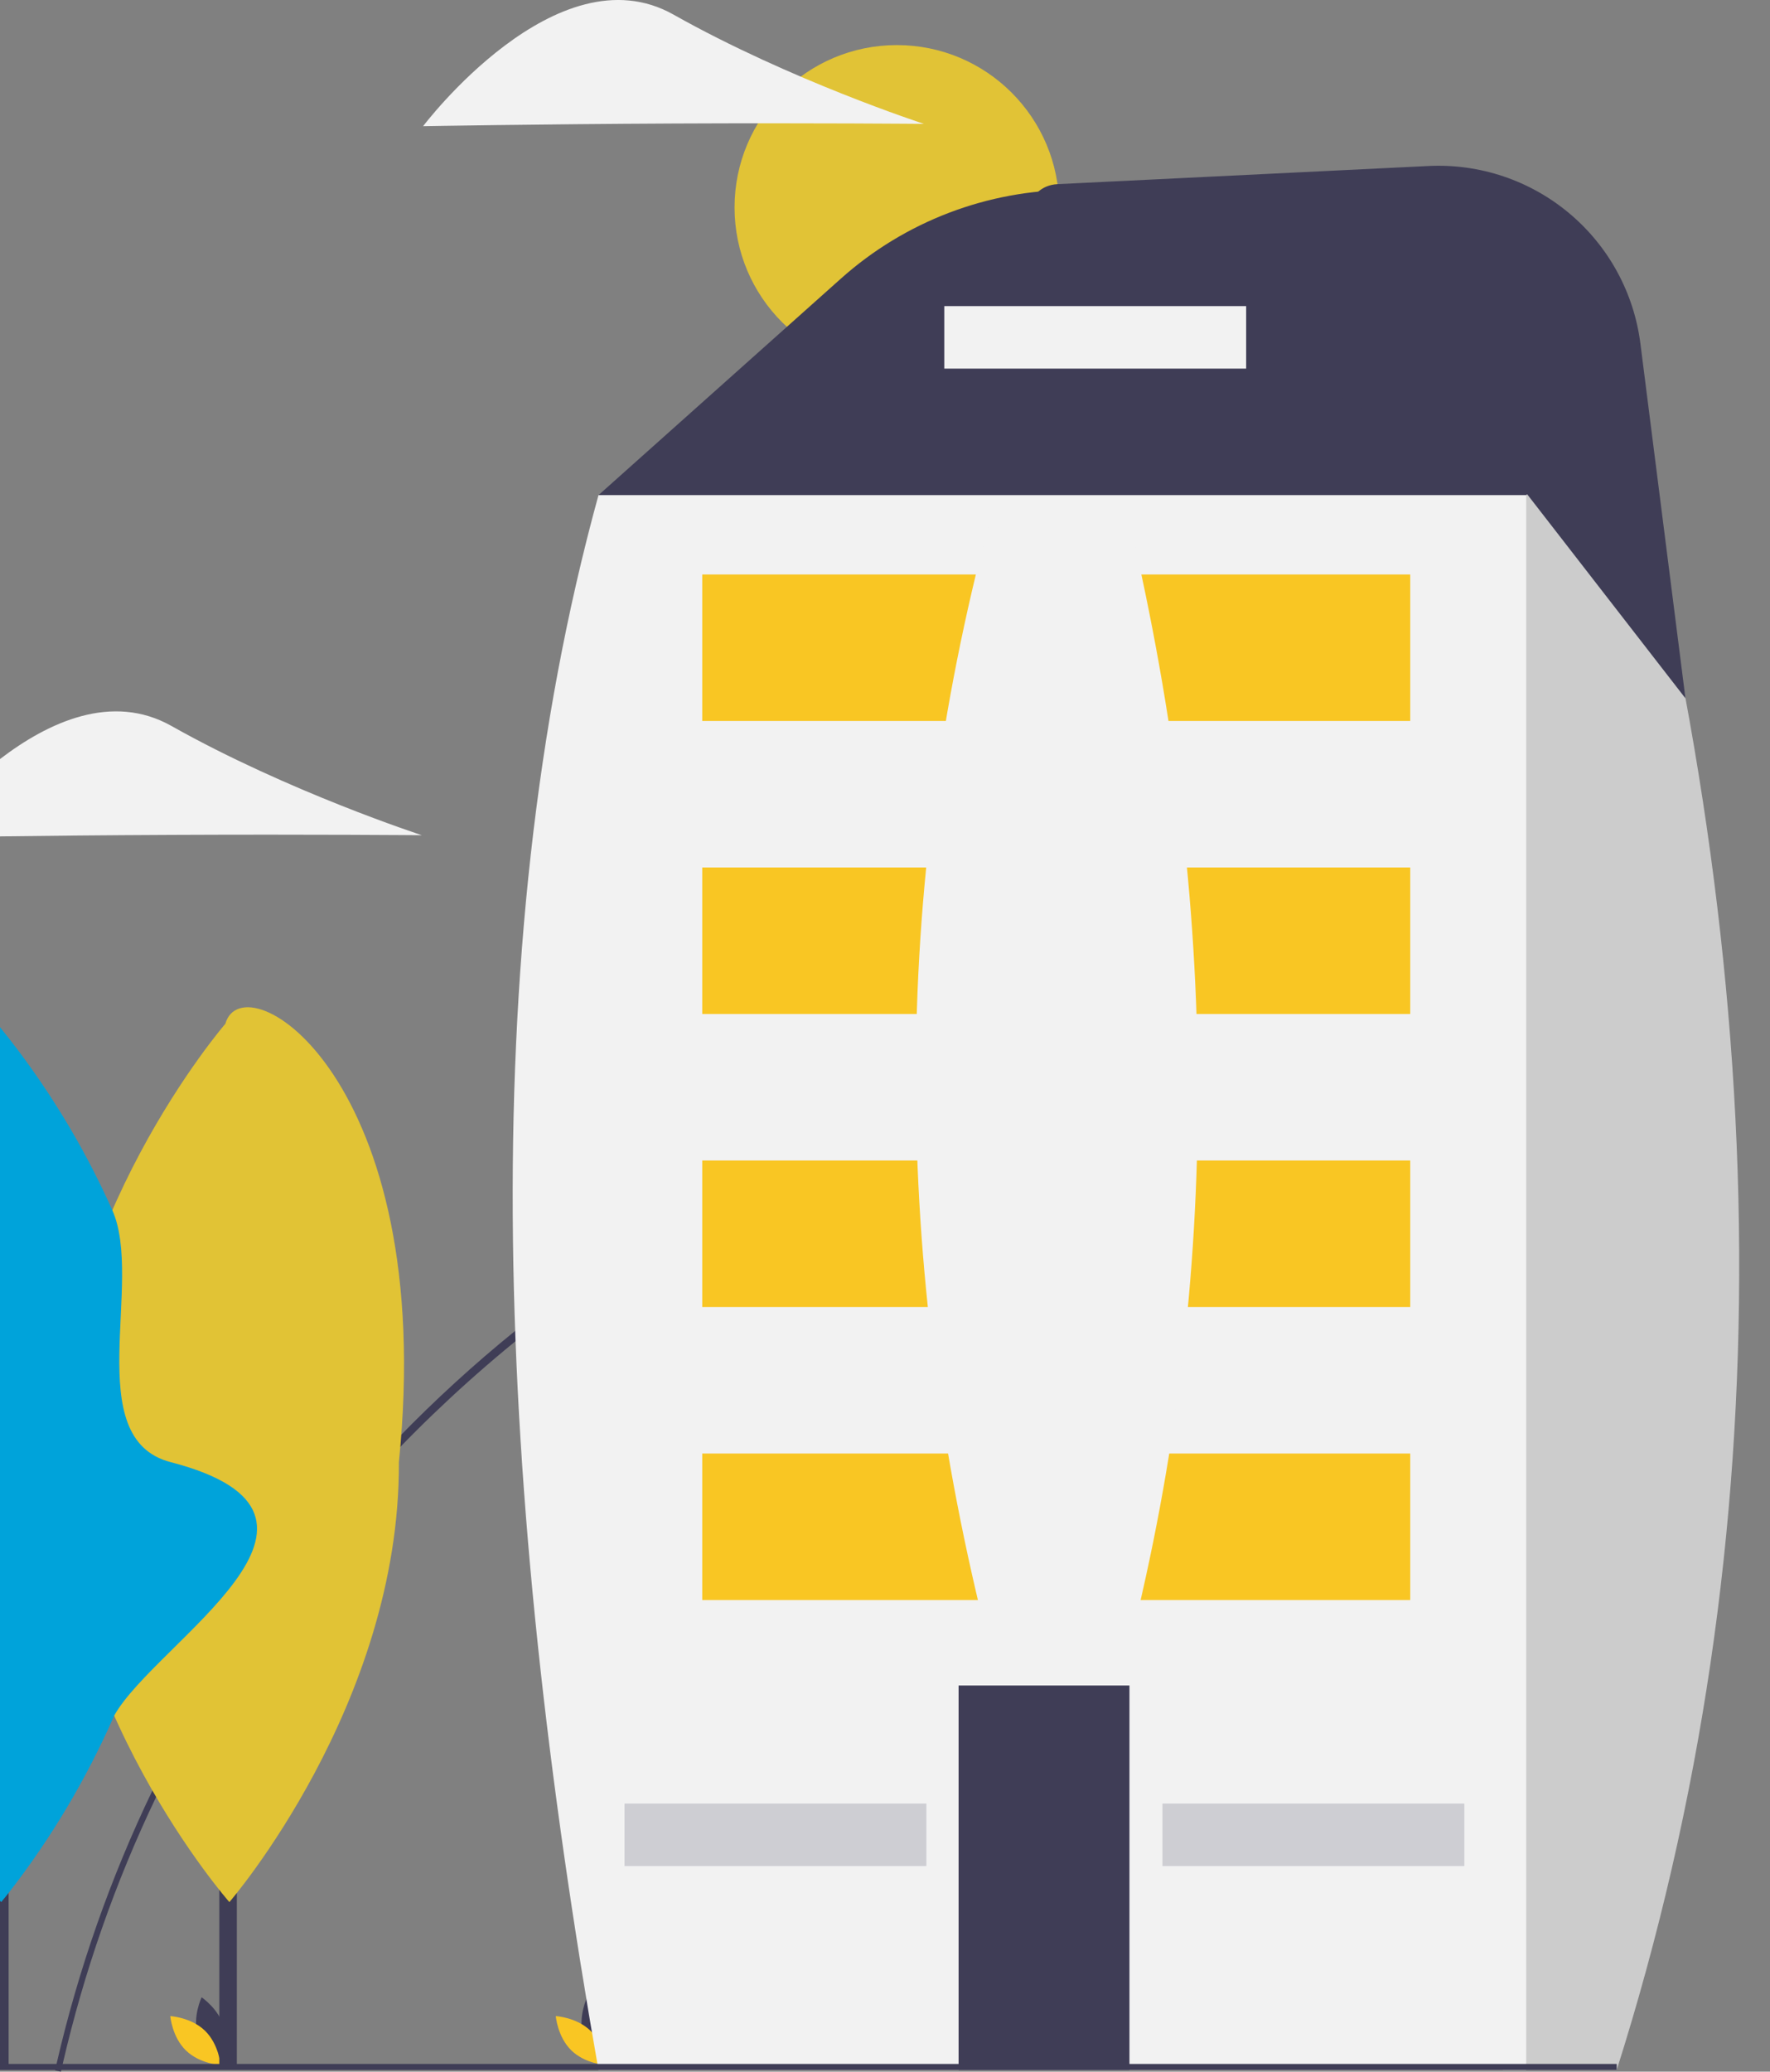
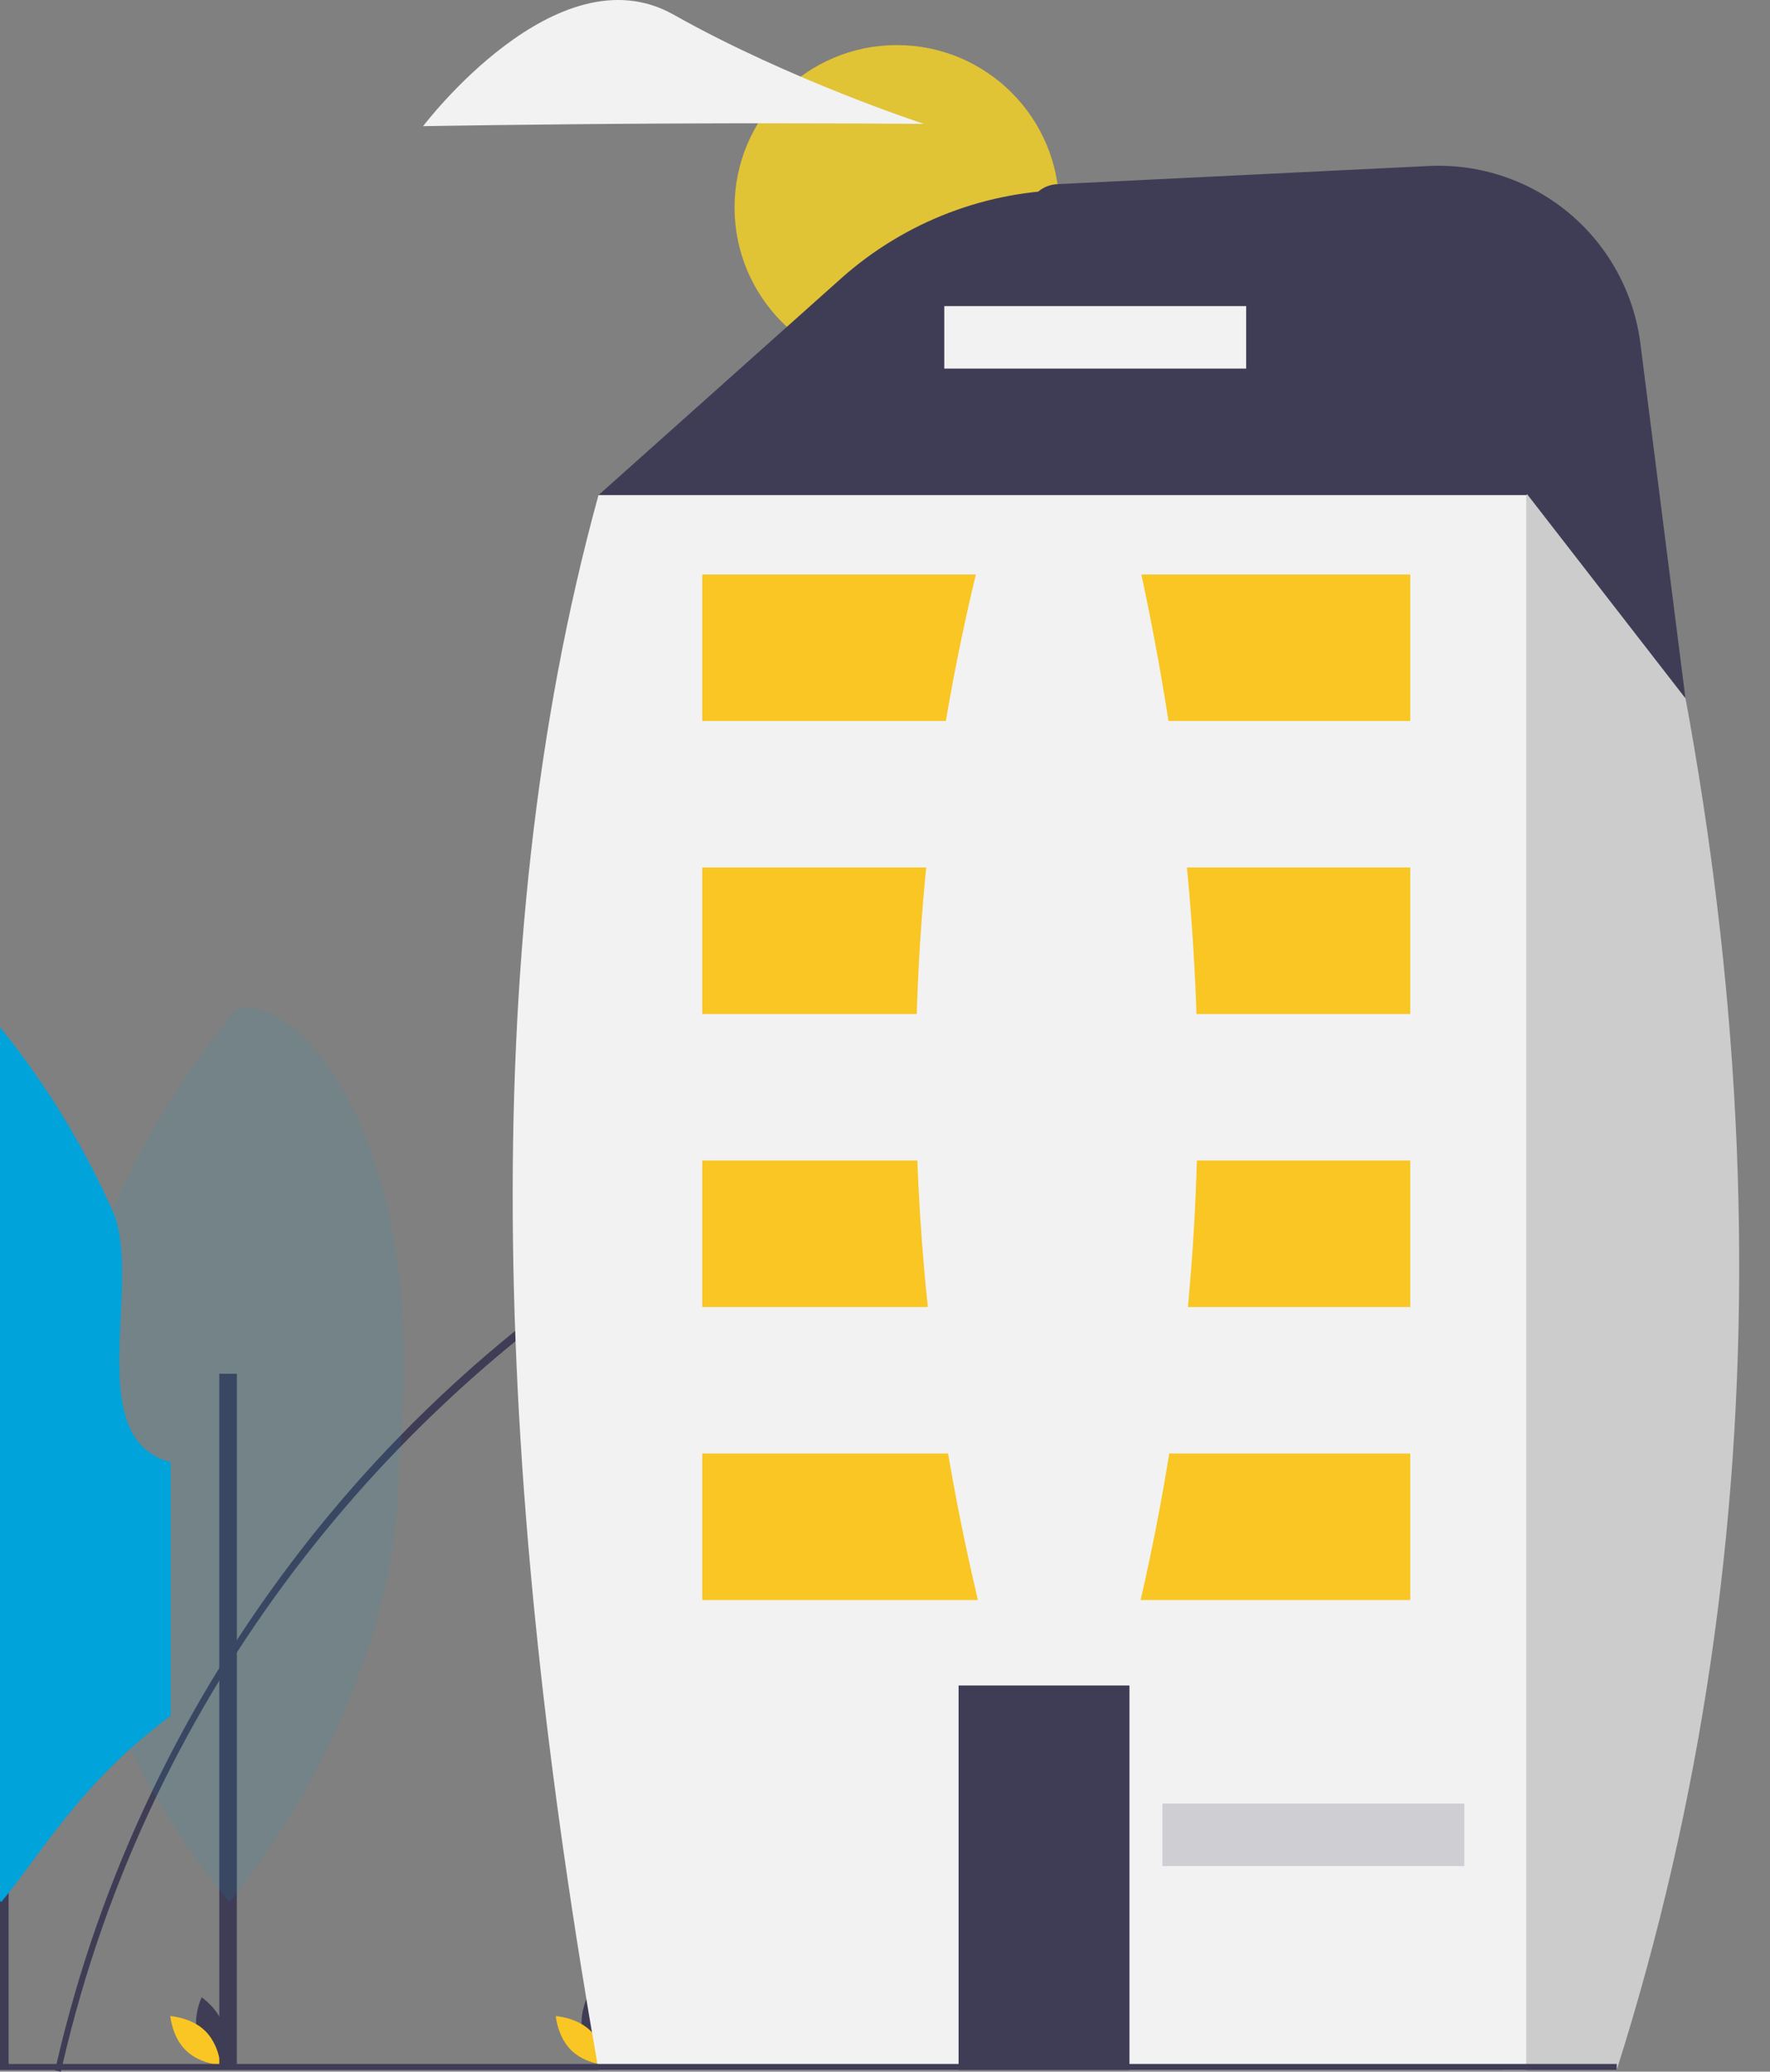
<svg xmlns="http://www.w3.org/2000/svg" width="47" height="55" viewBox="0 0 47 55" fill="none">
  <rect x="0" y="0" width="47" height="55" fill="#808080" stroke="none" />
  <g clip-path="url(#clip0_1760_5009)">
    <path d="M40.526 27.809C41.331 27.917 42.133 28.053 42.93 28.216V28.363C42.138 28.202 41.337 28.068 40.526 27.961C38.989 27.759 37.439 27.656 35.889 27.654H35.836C30.853 27.658 25.93 28.735 21.4 30.81C20.461 31.239 19.543 31.707 18.647 32.215C15.675 33.901 12.961 36.003 10.585 38.459C8.98 40.119 7.541 41.932 6.289 43.872C6.131 44.118 5.975 44.365 5.824 44.615C5.213 45.617 4.653 46.649 4.146 47.708C3.062 49.972 2.23 52.349 1.665 54.795C1.651 54.848 1.639 54.901 1.627 54.954C1.624 54.969 1.62 54.985 1.617 55L1.462 54.965C1.463 54.961 1.464 54.958 1.465 54.954C1.477 54.901 1.489 54.848 1.501 54.795C2.079 52.289 2.933 49.855 4.047 47.537V47.536C4.581 46.42 5.174 45.334 5.824 44.281C5.976 44.033 6.131 43.788 6.289 43.544C7.541 41.62 8.975 39.821 10.574 38.173C11.551 37.166 12.588 36.218 13.679 35.334L13.68 35.333C15.237 34.073 16.899 32.947 18.647 31.967C19.387 31.551 20.138 31.166 20.9 30.81C25.597 28.61 30.724 27.478 35.911 27.495C37.454 27.499 38.996 27.604 40.526 27.809Z" fill="#3F3D56" />
    <path d="M23.815 9.817C26.195 9.817 28.125 7.888 28.125 5.507C28.125 3.127 26.195 1.197 23.815 1.197C21.435 1.197 19.505 3.127 19.505 5.507C19.505 7.888 21.435 9.817 23.815 9.817Z" fill="#E1C336" />
    <path d="M5.246 54.021C5.381 54.518 5.841 54.825 5.841 54.825C5.841 54.825 6.083 54.328 5.949 53.831C5.815 53.334 5.354 53.026 5.354 53.026C5.354 53.026 5.112 53.524 5.246 54.021Z" fill="#3F3D56" />
    <path d="M5.444 53.914C5.813 54.273 5.858 54.825 5.858 54.825C5.858 54.825 5.305 54.795 4.936 54.436C4.567 54.077 4.522 53.525 4.522 53.525C4.522 53.525 5.075 53.555 5.444 53.914Z" fill="#F9C623" />
    <path d="M15.482 54.021C15.617 54.518 16.077 54.825 16.077 54.825C16.077 54.825 16.32 54.328 16.185 53.831C16.051 53.334 15.591 53.026 15.591 53.026C15.591 53.026 15.348 53.524 15.482 54.021Z" fill="#3F3D56" />
    <path d="M15.68 53.914C16.049 54.273 16.094 54.825 16.094 54.825C16.094 54.825 15.541 54.795 15.172 54.436C14.803 54.077 14.758 53.525 14.758 53.525C14.758 53.525 15.311 53.555 15.68 53.914Z" fill="#F9C623" />
    <path d="M42.93 10.445V15.576L40.526 17.197L36.995 19.575L33.071 22.22L26.913 19.141L19.133 15.252L17.512 14.441L15.892 13.145L20.895 8.677L22.332 7.394C24.029 5.879 26.225 5.041 28.501 5.041H37.526C38.236 5.041 38.939 5.181 39.594 5.453C40.25 5.724 40.845 6.122 41.347 6.624C41.849 7.126 42.247 7.721 42.519 8.377C42.79 9.033 42.93 9.735 42.93 10.445Z" fill="#3F3D56" />
    <path d="M40.547 13.122L42.929 10.533C47.095 25.897 47.435 40.751 42.929 54.958H39.907L39.744 54.795L35.531 50.582L33.085 48.137L33.149 47.665L33.371 46.044L33.859 42.479L34.392 38.589L34.924 34.7L35.457 30.81L35.889 27.654L35.911 27.495L35.989 26.92L36.522 23.03L36.995 19.576L37.054 19.141L37.446 16.278L37.609 15.09L40.526 13.145L40.547 13.122Z" fill="#CCCCCC" />
    <path d="M15.892 13.145H40.526V54.958H15.892C13.202 39.659 12.526 25.378 15.892 13.145Z" fill="#F2F2F2" />
    <path d="M29.991 44.748H25.454V54.958H29.991V44.748Z" fill="#3F3D56" />
    <path d="M37.447 38.589H18.647V42.479H37.447V38.589Z" fill="#F9C623" />
    <path opacity="0.2" d="M38.883 47.883H30.867V49.541H38.883V47.883Z" fill="#3F3D56" />
-     <path opacity="0.2" d="M24.599 47.883H16.584V49.541H24.599V47.883Z" fill="#3F3D56" />
    <path d="M37.447 30.81H18.647V34.7H37.447V30.81Z" fill="#F9C623" />
    <path d="M37.447 23.031H18.647V26.92H37.447V23.031Z" fill="#F9C623" />
    <path d="M37.447 15.252H18.647V19.141H37.447V15.252Z" fill="#F9C623" />
    <path d="M42.93 54.795H0V54.954H42.93V54.795Z" fill="#3F3D56" />
    <path d="M6.289 36.471H5.823V54.885H6.289V36.471Z" fill="#3F3D56" />
-     <path d="M10.592 38.818C10.622 45.257 6.091 50.498 6.091 50.498C6.091 50.498 1.513 45.299 1.484 38.86C1.454 32.421 5.984 27.18 5.984 27.18C6.466 25.474 11.624 28.621 10.592 38.818Z" fill="#F9C623" />
    <path opacity="0.1" d="M10.592 38.818C10.622 45.257 6.091 50.498 6.091 50.498C6.091 50.498 1.513 45.299 1.484 38.86C1.454 32.421 5.984 27.18 5.984 27.18C6.466 25.474 11.624 28.621 10.592 38.818Z" fill="#00A3DA" />
    <path d="M0.229 36.471H0V54.886H0.229V36.471Z" fill="#3F3D56" />
-     <path d="M4.532 38.818C9.995 40.233 4.124 43.592 3.032 45.547V45.548C2.296 47.227 1.355 48.808 0.229 50.255C0.103 50.414 0.031 50.498 0.031 50.498L0 50.462V27.27C1.202 28.753 2.205 30.387 2.983 32.13V32.131C3.827 34.021 2.12 38.194 4.532 38.818Z" fill="#00A3DA" />
-     <path d="M11.202 22.174C11.202 22.174 8.238 22.148 4.565 22.165C2.8 22.173 1.193 22.189 0 22.205V20.152C1.284 19.169 2.977 18.386 4.552 19.273C7.647 21.017 11.202 22.174 11.202 22.174Z" fill="#F2F2F2" />
+     <path d="M4.532 38.818V45.548C2.296 47.227 1.355 48.808 0.229 50.255C0.103 50.414 0.031 50.498 0.031 50.498L0 50.462V27.27C1.202 28.753 2.205 30.387 2.983 32.13V32.131C3.827 34.021 2.12 38.194 4.532 38.818Z" fill="#00A3DA" />
    <path d="M17.896 3.279C14.224 3.296 11.235 3.35 11.235 3.35C11.235 3.35 14.788 -1.356 17.883 0.387C20.978 2.131 24.534 3.289 24.534 3.289C24.534 3.289 21.569 3.262 17.896 3.279Z" fill="#F2F2F2" />
    <path d="M28.08 4.889L37.935 4.407C39.294 4.341 40.628 4.789 41.671 5.664C42.714 6.538 43.388 7.774 43.559 9.124L44.755 18.54L40.556 13.127L40.547 13.122L27.984 6.605L27.734 6.476C26.972 6.081 27.222 4.931 28.08 4.889Z" fill="#3F3D56" />
    <path d="M33.09 8.127H25.074V9.786H33.09V8.127Z" fill="#F2F2F2" />
    <path d="M29.995 43.695H26.266C23.668 33.554 23.668 23.609 26.266 13.858H29.995C32.369 23.975 32.455 33.927 29.995 43.695Z" fill="#F2F2F2" />
  </g>
  <defs>
    <clipPath id="clip0_1760_5009">
      <rect width="46.182" height="55" fill="white" />
    </clipPath>
  </defs>
</svg>